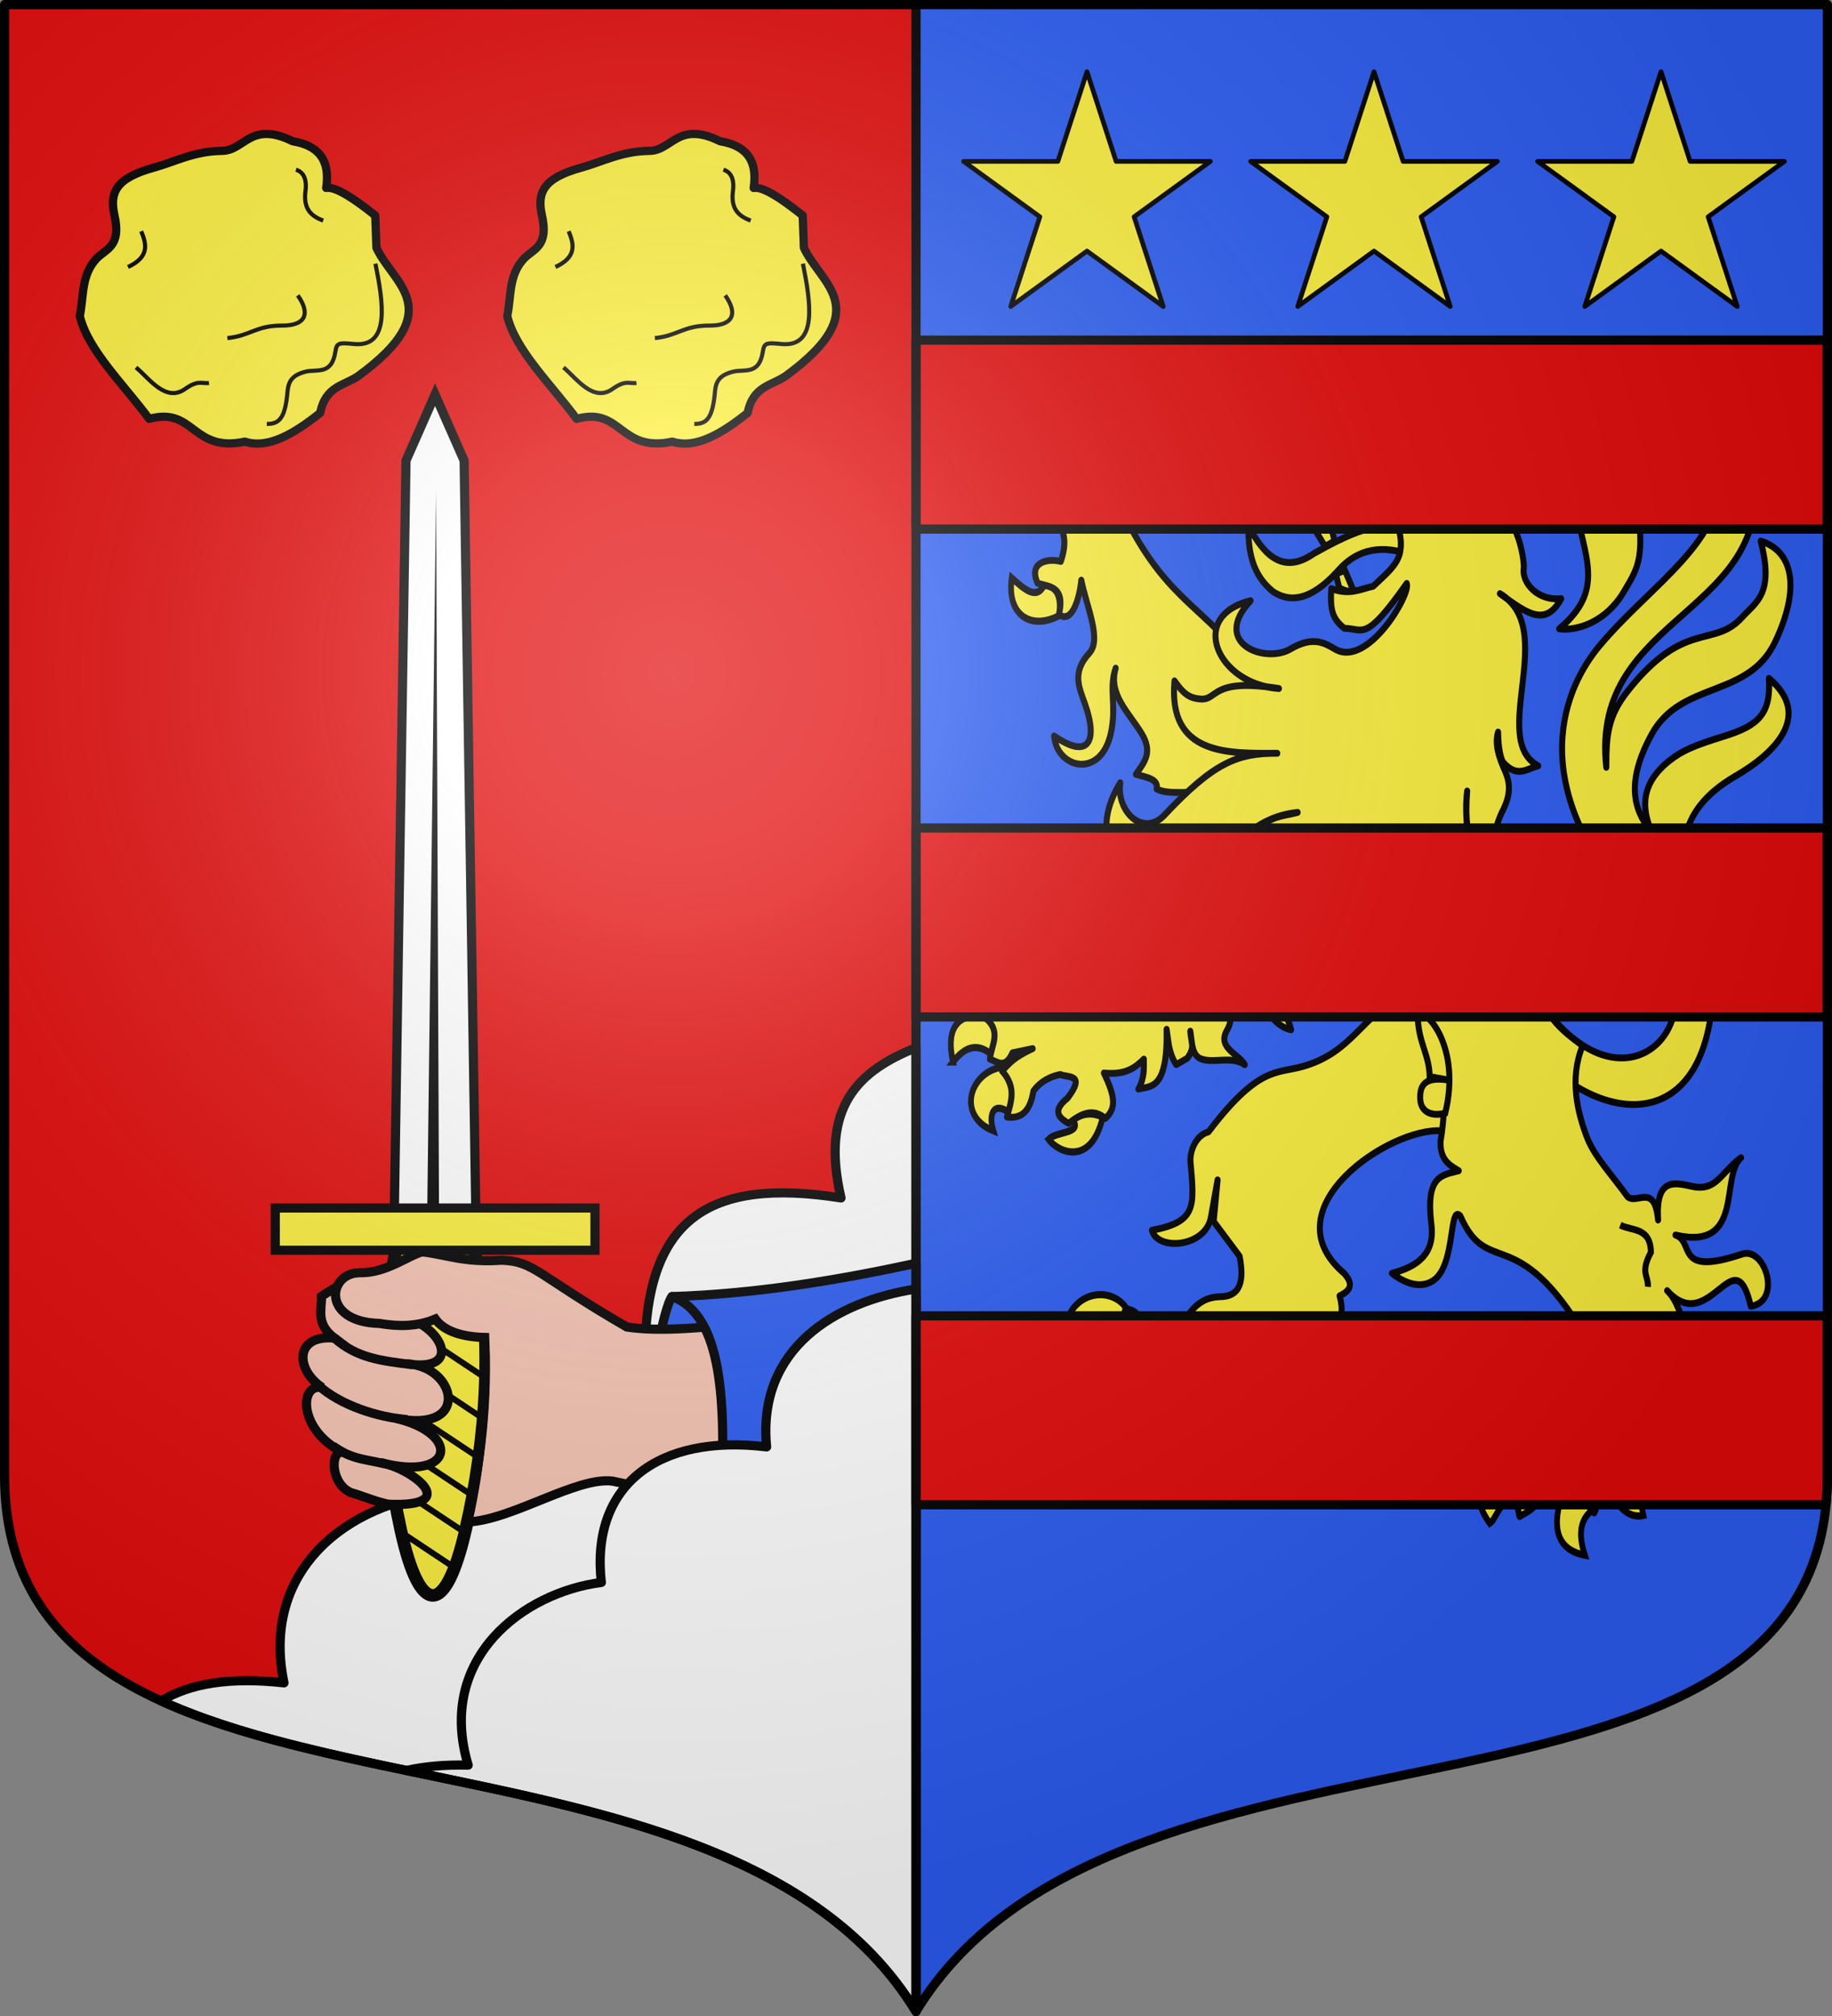
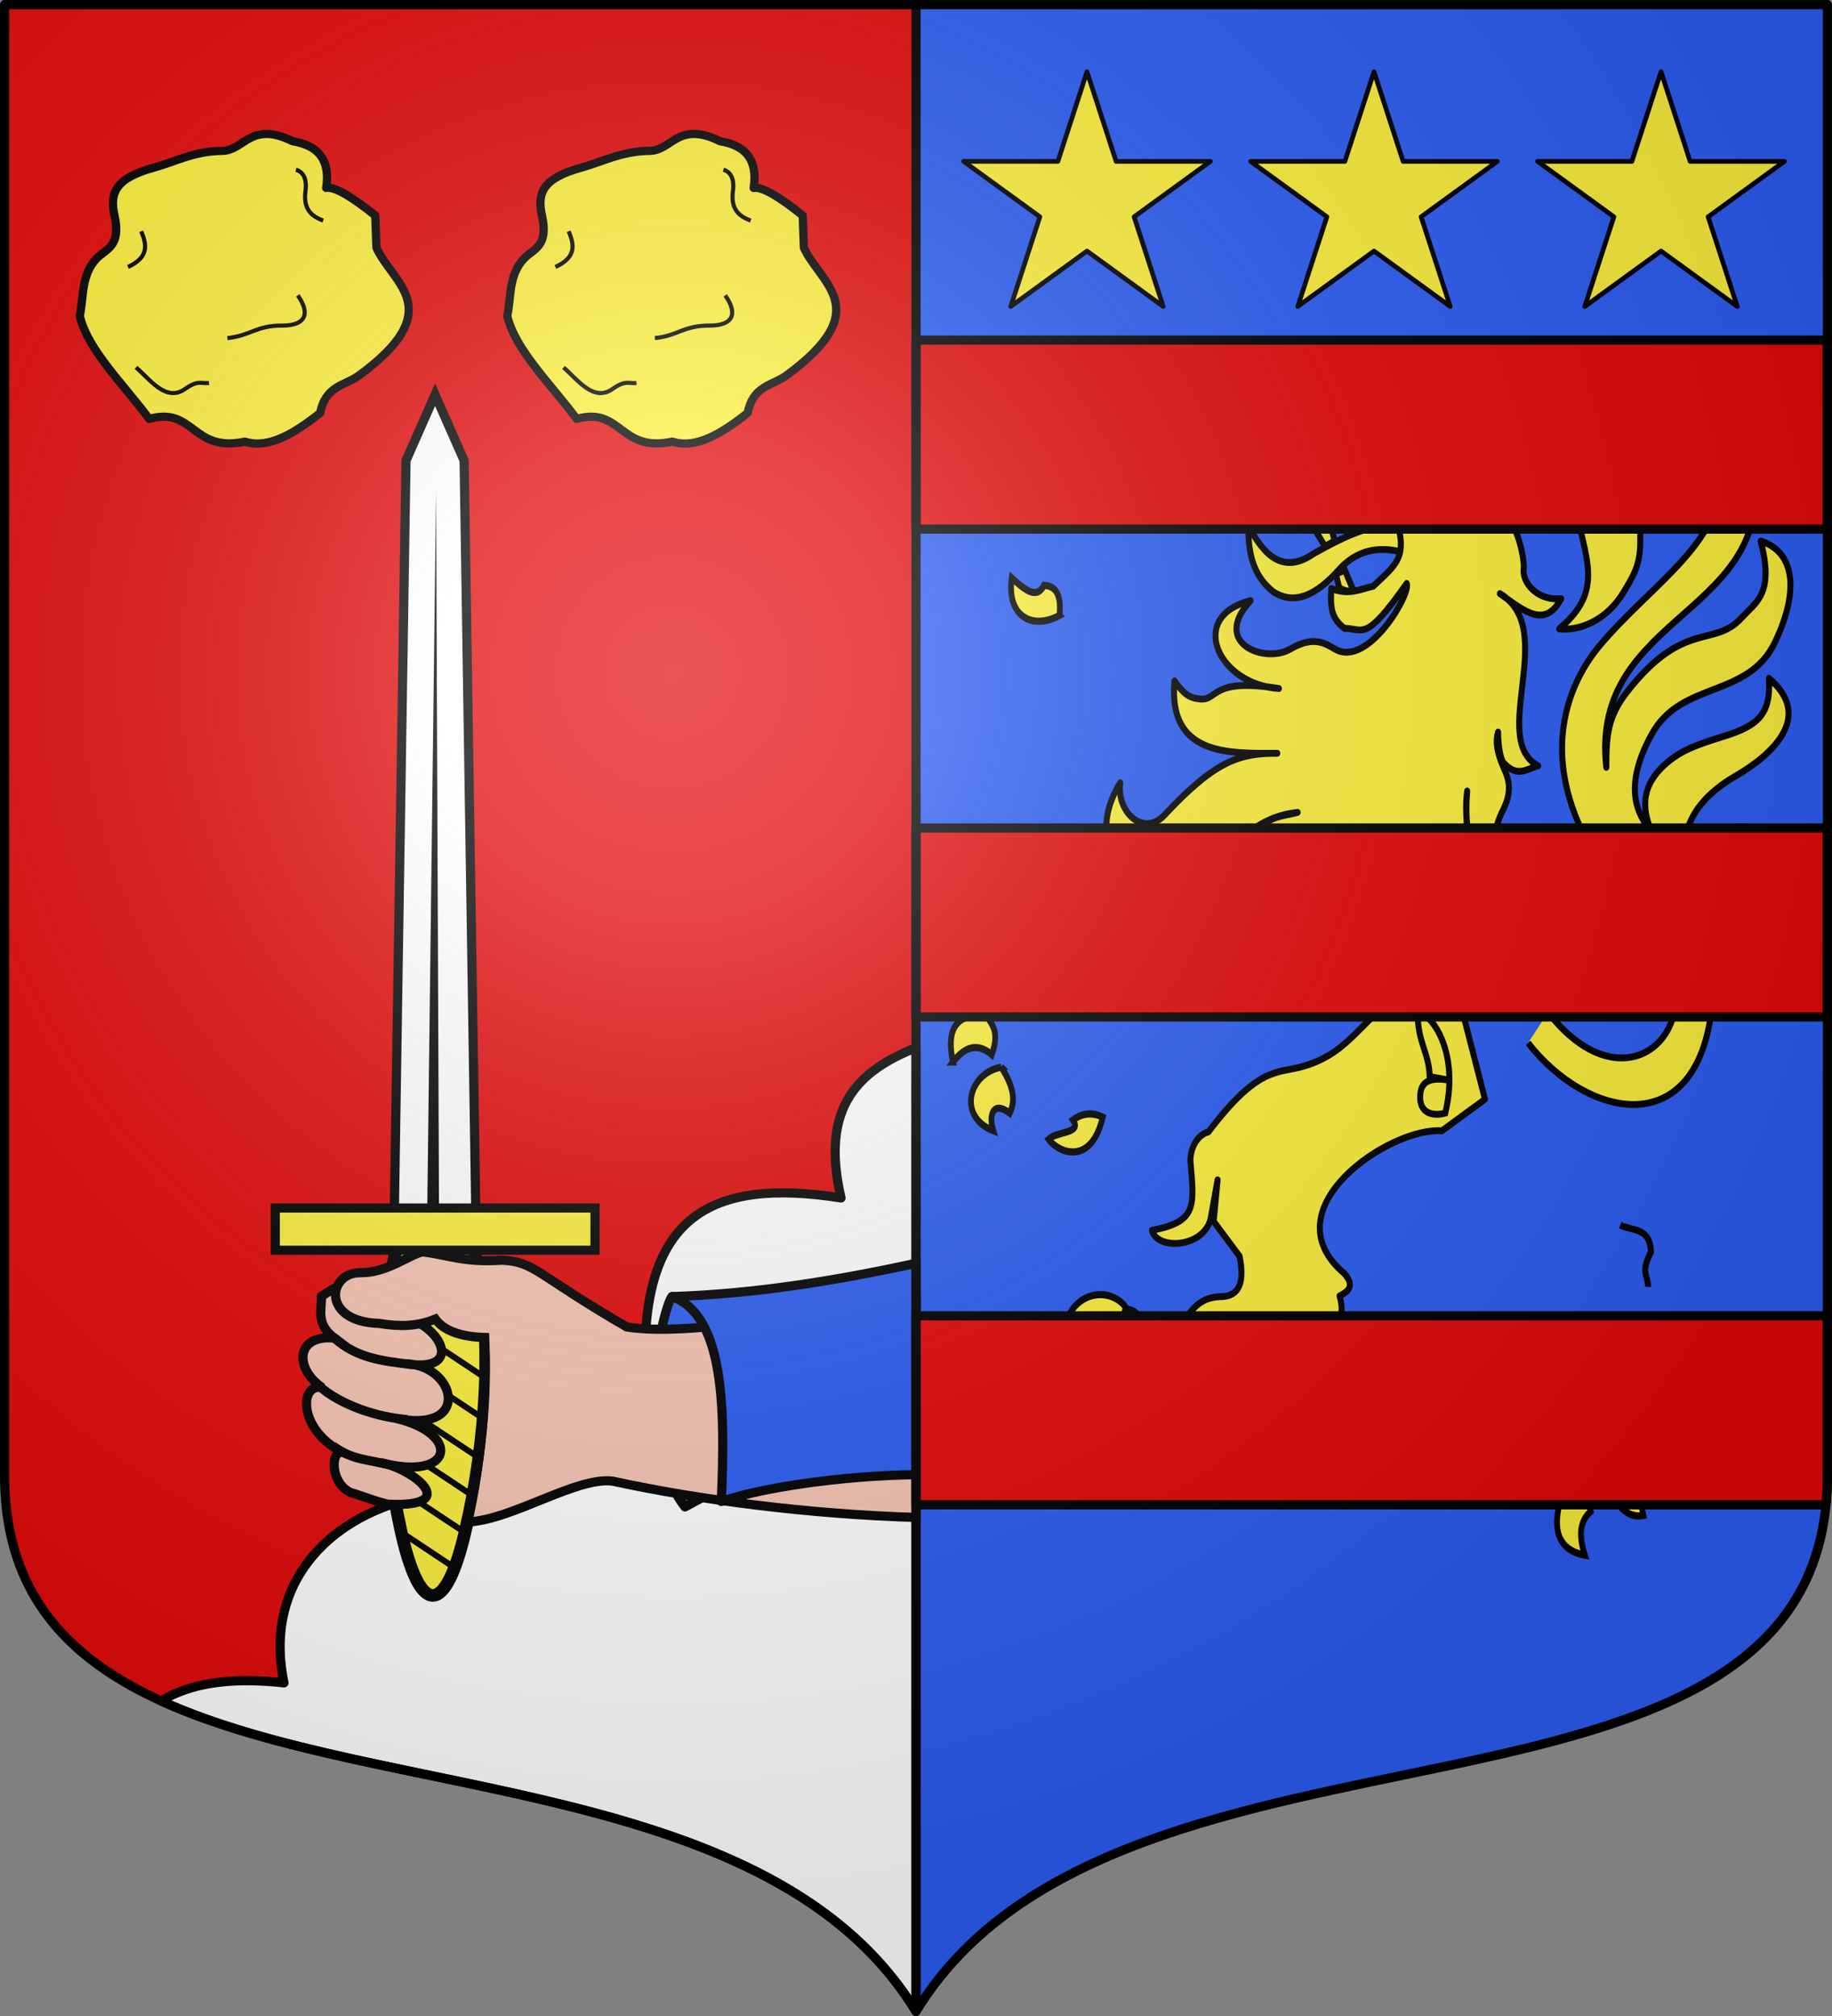
<svg xmlns="http://www.w3.org/2000/svg" xmlns:ns1="http://sodipodi.sourceforge.net/DTD/sodipodi-0.dtd" xmlns:ns2="http://www.inkscape.org/namespaces/inkscape" xmlns:xlink="http://www.w3.org/1999/xlink" width="600" height="660" id="svg2383" ns1:version="0.32" ns2:version="0.46" version="1.0" ns1:docname="Blason_ville_fr_Mécleuves-A_(Moselle).svg" ns2:output_extension="org.inkscape.output.svg.inkscape">
  <rect width="100%" height="100%" fill="#808080" stroke="none" />
  <defs id="defs2385">
    <clipPath id="shield_cut">
      <path d="M -298.5,-298.5 L -298.5,183 C -298.5,312.055 -66.86,248.948 0,358.5 C 66.86,248.948 298.5,312.055 298.5,183 L 298.5,-298.5 L -298.5,-298.5 z" id="shield" />
    </clipPath>
    <radialGradient r="405" cy="-80" cx="-80" gradientUnits="userSpaceOnUse" id="Gradient1">
      <stop id="stop2521" offset="0" style="stop-color:#fff;stop-opacity:0.31" />
      <stop id="stop2523" offset="0.19" style="stop-color:#fff;stop-opacity:0.25" />
      <stop id="stop2525" offset="0.6" style="stop-color:#6b6b6b;stop-opacity:0.125" />
      <stop id="stop2527" offset="1" style="stop-color:#000;stop-opacity:0.125" />
    </radialGradient>
    <g id="f">
      <rect width="100" height="60" x="-50" y="-30" style="fill:#28166f" id="rect1964" />
      <g transform="translate(0,-20)" style="fill:#ffffff" id="g1966">
        <path d="M -1.212,27.818 C -1.212,22.175 -2.091,20.471 -4.542,13.98 C -5.709,10.888 -5.024,7.103 -2.858,3.601 C -2.082,2.346 -1.114,1.214 0,0 C 1.114,1.214 2.082,2.346 2.858,3.601 C 5.024,7.103 5.709,10.888 4.542,13.98 C 2.091,20.471 1.212,22.175 1.212,27.818 L -1.212,27.818 z" id="path1968" />
-         <path d="M 2.922,27.672 C 2.922,21.721 5.239,17.829 8.501,16.66 C 9.949,16.141 11.808,16.387 13.519,18.107 C 15.638,20.236 16.255,26.1 10.036,27.228 C 10.694,26.272 10.655,24.147 9.322,23.441 C 8.331,22.916 7.209,23.188 6.646,23.564 C 5.822,24.116 4.917,25.67 4.967,27.672 L 2.922,27.672 z" id="rwi" />
+         <path d="M 2.922,27.672 C 2.922,21.721 5.239,17.829 8.501,16.66 C 9.949,16.141 11.808,16.387 13.519,18.107 C 15.638,20.236 16.255,26.1 10.036,27.228 C 10.694,26.272 10.655,24.147 9.322,23.441 C 8.331,22.916 7.209,23.188 6.646,23.564 C 5.822,24.116 4.917,25.67 4.967,27.672 L 2.922,27.672 " id="rwi" />
        <path d="M 1.777,30.183 C 1.79,32.191 2.795,33.518 4.516,34.257 C 4.295,34.955 3.257,36.378 1.831,36.281 C 1.55,37.787 1.282,38.632 0,40 C -1.282,38.632 -1.55,37.787 -1.831,36.281 C -3.257,36.378 -4.295,34.955 -4.516,34.257 C -2.795,33.518 -1.79,32.191 -1.777,30.183 L 1.777,30.183 z" id="path1971" />
        <use transform="scale(-1,1)" id="use1973" x="0" y="0" width="800" height="400" xlink:href="#rwi" />
        <rect width="15.846" height="3.218" x="-7.923" y="27.331" id="rect1975" />
      </g>
    </g>
    <g id="s">
      <g id="c">
        <path transform="matrix(0.951,0.309,-0.309,0.951,0,-1)" d="M 0,0 L 0,1 L 0.5,1 L 0,0 z" id="t" />
        <use height="540" width="810" y="0" x="0" id="use2144" transform="scale(-1,1)" xlink:href="#t" />
      </g>
      <g id="a">
        <use height="540" width="810" y="0" x="0" id="use2147" transform="matrix(0.309,0.951,-0.951,0.309,0,0)" xlink:href="#c" />
        <use height="540" width="810" y="0" x="0" id="use2149" transform="matrix(-0.809,0.588,-0.588,-0.809,0,0)" xlink:href="#c" />
      </g>
      <use height="540" width="810" y="0" x="0" id="use2151" transform="scale(-1,1)" xlink:href="#a" />
    </g>
    <g id="s-4">
      <g id="c-6">
        <path transform="matrix(0.951,0.309,-0.309,0.951,0,-1)" d="M 0,0 L 0,1 L 0.5,1 L 0,0 z" id="t-0" />
        <use height="540" width="810" y="0" x="0" id="use2144-7" transform="scale(-1,1)" xlink:href="#t-0" />
      </g>
      <g id="a-1">
        <use height="540" width="810" y="0" x="0" id="use2147-7" transform="matrix(0.309,0.951,-0.951,0.309,0,0)" xlink:href="#c-6" />
        <use height="540" width="810" y="0" x="0" id="use2149-7" transform="matrix(-0.809,0.588,-0.588,-0.809,0,0)" xlink:href="#c-6" />
      </g>
      <use height="540" width="810" y="0" x="0" id="use2151-7" transform="scale(-1,1)" xlink:href="#a-1" />
    </g>
  </defs>
  <ns1:namedview id="base" pagecolor="#ffffff" bordercolor="#666666" borderopacity="1.0" ns2:pageopacity="0.0" ns2:pageshadow="2" ns2:zoom="0.77272743" ns2:cx="300" ns2:cy="330.00007" ns2:document-units="px" ns2:current-layer="layer6" showgrid="false" showborder="true" ns2:showpageshadow="true" ns2:window-width="1280" ns2:window-height="977" ns2:window-x="-4" ns2:window-y="-4" ns2:object-nodes="true" objecttolerance="9" ns2:window-maximized="1" />
  <g ns2:label="Fond écu" ns2:groupmode="layer" id="layer1" transform="translate(0,-392.362)">
    <use id="use2532" xlink:href="#shield" style="fill:#2b5df2" x="0" y="0" width="744.094" height="1052.362" transform="translate(300,692.362)" />
    <g id="layer3" ns2:label="Meubles" transform="translate(300,692.362)" />
    <g id="layer2" ns2:label="Reflet final" transform="translate(300,692.362)" />
    <g id="g2561" ns2:label="Contour final" transform="translate(300,692.362)" />
    <g transform="translate(-758.364,575.522)" id="g3208" />
    <g id="layer4" ns2:label="Meubles" transform="translate(-700,391.45)" />
    <path ns1:nodetypes="ccccc" id="path7878" d="m 1.5,393.862 v 481.5 c 0,129.055 231.64,65.948 298.5,175.5 V 393.862 Z" style="fill:#e20909" ns2:connector-curvature="0" />
    <g style="stroke:#000000;stroke-width:0.354;stroke-miterlimit:4;stroke-dasharray:none;stroke-opacity:0.271" id="g5465" transform="matrix(1.789,0,0,1.789,-1326.185,263.737)" />
    <g style="fill:#ff3800;fill-rule:nonzero;stroke:#000000;stroke-miterlimit:4;stroke-opacity:0.275" id="g6217" transform="matrix(-0.485,0,0,0.498,-1084.93,253.133)" />
  </g>
  <g ns2:groupmode="layer" id="layer6" ns2:label="Meubles">
    <path style="fill:#ffffff;stroke:#000000;stroke-width:3;stroke-opacity:1;stroke-linejoin:round" d="m 300,343 c -18.685,7.484 -31.525,19.18 -24.555,49.188 -43.172,-6.811 -64.64,6.564 -64.188,52.938 -38.897,-8.233 -65.224,8.345 -64.25,43.875 -28.368,1.116 -62.275,21.945 -54,61.938 -17.825,-1.989 -30.882,0.221 -40.227,5.916 C 124.994,589.766 253.076,581.613 300,658.5 Z" id="path15561" ns2:connector-curvature="0" />
    <path ns2:connector-curvature="0" style="display:inline;fill:#2b5df2;fill-opacity:1;stroke:#000000;stroke-width:3;stroke-linejoin:round;stroke-miterlimit:4;stroke-dasharray:none;stroke-opacity:1" d="m 220.095,424.477 22.298,5.361 -2.508,55.179 -15.552,8.316 c -18.534,-24.195 -6.336,-67.14 -4.237,-68.856 z" id="path8595" ns1:nodetypes="ccccc" />
    <g transform="matrix(0.9,0,0,0.9,-272.281,-613.455)" id="layer1-0" ns2:label="Calque 1">
      <g transform="translate(392.184,1005.873)" id="g4635">
        <path style="opacity:1;fill:#fcef3c;fill-opacity:1;fill-rule:nonzero;stroke:#000000;stroke-width:3;stroke-linecap:butt;stroke-linejoin:round;stroke-miterlimit:4;stroke-dasharray:none;stroke-dashoffset:0;stroke-opacity:1" d="m 239.391,90.685 c 2.948,12.477 16.032,24.955 25.245,37.432 16.476,-4.593 15.47,12.39 34.821,8.27 8.452,2.718 17.819,-2.804 27.421,-10.446 1.943,-9.897 8.833,-9.901 13.928,-13.493 32.88,-24.053 12.612,-33.342 6.529,-46.572 l -0.435,-11.752 c -7.955,-6.346 -14.516,-10.603 -17.846,-10.011 1.612,-10.702 -3.37,-15.543 -12.187,-16.975 -15.373,-7.599 -17.463,3.38 -25.68,3.482 -10.301,0.128 -17.144,3.989 -24.81,6.094 -13.847,3.802 -16.245,9.018 -14.363,17.41 2.531,11.293 -2.989,12.037 -6.529,15.669 -5.671,6.054 -4.603,13.793 -6.094,20.892 z" id="path4623" transform="translate(-300,-300)" ns1:nodetypes="cccccccccssscc" ns2:connector-curvature="0" />
        <path style="opacity:1;fill:none;fill-opacity:1;fill-rule:nonzero;stroke:#000000;stroke-width:1.5;stroke-linecap:butt;stroke-linejoin:round;stroke-miterlimit:4;stroke-dasharray:none;stroke-dashoffset:0;stroke-opacity:1" d="m 259.848,109.401 c 4.849,4.05 10.804,12.817 17.846,7.835 4.808,-3.407 6.015,-1.848 8.705,-2.176" id="path4625" transform="translate(-300,-300)" ns1:nodetypes="csc" ns2:connector-curvature="0" />
        <path style="opacity:1;fill:none;fill-opacity:1;fill-rule:nonzero;stroke:#000000;stroke-width:1.5;stroke-linecap:butt;stroke-linejoin:round;stroke-miterlimit:4;stroke-dasharray:none;stroke-dashoffset:0;stroke-opacity:1" d="m 293.099,98.729 c 8.487,-0.869 10.309,-4.579 19.969,-4.557 8.489,0.019 10.364,-4.289 5.629,-10.99" id="path4627" transform="translate(-300,-300)" ns1:nodetypes="csc" ns2:connector-curvature="0" />
-         <path style="opacity:1;fill:none;fill-opacity:1;fill-rule:nonzero;stroke:#000000;stroke-width:1.5;stroke-linecap:butt;stroke-linejoin:round;stroke-miterlimit:4;stroke-dasharray:none;stroke-dashoffset:0;stroke-opacity:1" d="m 307.439,129.955 c 4.057,-0.017 6.383,-1.473 7.371,-10.051 0.395,-3.431 0.047,-7.37 6.835,-8.979 4.093,-0.971 9.374,1.298 10.722,-7.103 0.515,-3.212 0.919,-3.533 6.701,-2.948 13.441,1.36 10.705,-15.175 7.907,-29.216" id="path4629" transform="translate(-300,-300)" ns1:nodetypes="cssssc" ns2:connector-curvature="0" />
        <path style="opacity:1;fill:none;fill-opacity:1;fill-rule:nonzero;stroke:#000000;stroke-width:1.5;stroke-linecap:butt;stroke-linejoin:round;stroke-miterlimit:4;stroke-dasharray:none;stroke-dashoffset:0;stroke-opacity:1" d="m 18.047,-262.518 c 3.45,1.02 3.886,4.643 3.484,7.639 -0.783,5.835 1.246,8.998 6.433,10.856" id="path4631" ns1:nodetypes="csc" ns2:connector-curvature="0" />
        <path style="opacity:1;fill:none;fill-opacity:1;fill-rule:nonzero;stroke:#000000;stroke-width:1.5;stroke-linecap:butt;stroke-linejoin:round;stroke-miterlimit:4;stroke-dasharray:none;stroke-dashoffset:0;stroke-opacity:1" d="m 261.739,59.863 c 1.938,4.713 3.076,9.341 -4.825,13" id="path4633" transform="translate(-300,-300)" ns1:nodetypes="cc" ns2:connector-curvature="0" />
      </g>
    </g>
    <use x="0" y="0" xlink:href="#layer1-0" id="use13743" width="100%" height="100%" transform="translate(140)" />
    <path transform="translate(0,-392.362)" ns2:connector-curvature="0" id="path18781-9" style="fill:#fcef3c;fill-opacity:1;fill-rule:nonzero;stroke:#000000;stroke-width:4.125;stroke-miterlimit:4;stroke-dasharray:none;stroke-opacity:1" d="m 152.491,893.185 c -6.608,28.639 -14.971,28.639 -21.256,0 -6.284,-28.639 -8.225,-63.891 -1.294,-92.529 6.931,-28.639 18.206,-28.639 25.137,0 6.931,28.639 4.02,63.891 -2.588,92.529 z" />
    <path transform="translate(0,-392.362)" ns2:connector-curvature="0" id="path18783-4" style="fill:#000000;fill-opacity:1;fill-rule:nonzero;stroke:none;stroke-width:7.499;stroke-miterlimit:4;stroke-opacity:1" d="m 149.604,907.286 c 0.235,-0.649 0.465,-1.29 0.679,-1.936 l -18.927,-12.562 c 0.189,0.921 0.387,1.836 0.585,2.753 z m 3.321,-11.572 c 0.16,-0.687 0.317,-1.376 0.472,-2.065 l -24.758,-16.455 c 0.129,0.891 0.259,1.778 0.396,2.667 z m 2.51,-12.089 c 0.131,-0.709 0.271,-1.419 0.396,-2.129 l -28.91,-19.187 c 0.072,0.848 0.146,1.691 0.226,2.538 z m 2,-12.454 c 0.098,-0.724 0.191,-1.448 0.283,-2.172 l -31.608,-20.994 c 0.022,0.809 0.046,1.622 0.076,2.431 z m 1.396,-12.841 c 0.063,-0.747 0.133,-1.489 0.189,-2.237 l -32.872,-21.833 c -0.025,0.783 -0.039,1.561 -0.057,2.345 z m 0.774,-13.25 c 0.023,-0.779 0.041,-1.565 0.057,-2.345 l -32.684,-21.703 c -0.07,0.75 -0.127,1.507 -0.189,2.259 z m 0,-13.766 c -0.024,-0.811 -0.043,-1.62 -0.075,-2.431 l -30.948,-20.542 c -0.049,0.249 -0.102,0.505 -0.151,0.753 -0.071,0.468 -0.14,0.93 -0.208,1.398 z m -0.887,-14.347 c -0.113,-0.862 -0.224,-1.733 -0.34,-2.603 l -27.287,-18.133 c -0.171,0.687 -0.334,1.373 -0.49,2.065 z" />
    <g style="" id="g18785-9" transform="matrix(-0.647,0,0,-0.647,314.048,640.851)">
      <path ns2:connector-curvature="0" id="path18787-7" style="fill:#ffffff;fill-opacity:1;fill-rule:nonzero;stroke:#000000;stroke-width:4.638;stroke-miterlimit:4;stroke-dasharray:none;stroke-opacity:1" d="m 244.457,371.58 h 41.416 l -6,385.858 -14.708,33.355 -14.708,-33.355 z" />
      <path ns2:connector-curvature="0" id="path18789-6" style="fill:#000000;fill-opacity:1;fill-rule:evenodd;stroke:none;stroke-width:4;stroke-linecap:butt;stroke-linejoin:miter;stroke-miterlimit:4;stroke-dasharray:none;stroke-opacity:1" d="m 263.156,375.062 1.496,367.031 4.504,-367.031 z" />
    </g>
    <rect transform="rotate(180,0,-196.181)" id="rect18791-8" style="fill:#fcef3c;fill-opacity:1;fill-rule:nonzero;stroke:#000000;stroke-width:3;stroke-miterlimit:4;stroke-dasharray:none;stroke-opacity:1" y="-801.666" x="-194.867" height="13.824" width="104.714" />
    <path transform="translate(0,-392.362)" ns2:connector-curvature="0" ns1:nodetypes="ccccccccccccc" id="path15830-9" d="m 125.277,809.828 c -7.496,0.67 -11.345,1.146 -19.963,6.912 10e-4,4.56 -1.853,9.12 4.208,13.68 -13.126,-1.179 -12.853,10.343 -3.953,16.229 -7.697,-1.671 -7.939,14.098 6.948,21.302 -4.386,-1.45 -4.512,9.977 2.333,13.026 4.791,1.438 7.829,2.858 12.293,3.84 24.386,1.097 8.186,-11.608 -2.506,-13.64 24.014,6.346 26.593,-9.494 4.89,-14.499 24.999,5.158 19.879,-17.116 3.75,-17.813 19.16,3.009 11.117,-13.432 -2.625,-15.695 l -7.479,-4.022 z" style="display:inline;fill:#f7c5b4;fill-opacity:1;fill-rule:evenodd;stroke:#000000;stroke-width:3;stroke-linecap:butt;stroke-linejoin:miter;stroke-miterlimit:4;stroke-dasharray:none;stroke-opacity:1" />
    <path style="display:inline;fill:#f7c5b4;fill-opacity:1;fill-rule:evenodd;stroke:#000000;stroke-width:3;stroke-linecap:butt;stroke-linejoin:miter;stroke-miterlimit:4;stroke-dasharray:none;stroke-opacity:1" d="M 138.322 409.83 C 133.888 410.879 126.488 416.873 117.818 416.666 C 107.381 416.669 105.132 432.74 124.205 433.262 C 130.545 434.307 136.45 434.367 142.572 431.836 C 145.568 436.013 151.932 437.718 158.756 437.861 C 159.453 456.297 157.613 479.095 153.193 498.273 C 167.732 497.604 188.71 483.455 200.568 484.883 C 229.628 491.184 265.104 495.721 300 496.787 L 300 426.139 C 265.113 429.435 226.039 437.645 205.307 434.438 C 175.574 417.236 175.233 413.012 164.297 412.564 C 152.062 413.442 146.291 410.744 138.322 409.83 z " id="path16951-3" />
    <path transform="translate(0,-392.362)" ns2:connector-curvature="0" ns1:nodetypes="cc" d="m 158.757,832.114 c 1.097,22.753 -2.418,45.567 -7.098,64.454" style="display:inline;fill:none;fill-opacity:1;fill-rule:nonzero;stroke:#000000;stroke-width:3;stroke-miterlimit:4;stroke-dasharray:none;stroke-opacity:1" id="path16953-5" />
    <path transform="translate(0,-392.362)" ns2:connector-curvature="0" ns1:nodetypes="cc" id="path22348-1" d="m 109.522,830.42 c 7.346,6.551 15.349,7.462 25.384,8.682" style="fill:none;fill-rule:evenodd;stroke:#000000;stroke-width:3;stroke-linecap:butt;stroke-linejoin:miter;stroke-miterlimit:4;stroke-dasharray:none;stroke-opacity:1" />
    <path transform="translate(0,-392.362)" ns2:connector-curvature="0" ns1:nodetypes="cc" id="path22350-1" d="m 104.148,845.785 c 7.26,6.661 19.709,10.62 29.298,11.336" style="fill:none;fill-rule:evenodd;stroke:#000000;stroke-width:3;stroke-linecap:butt;stroke-linejoin:miter;stroke-miterlimit:4;stroke-dasharray:none;stroke-opacity:1" />
    <path transform="translate(0,-392.362)" ns2:connector-curvature="0" ns1:nodetypes="cc" id="path22352-4" d="m 109.031,865.756 c 6.837,4.906 11.153,4.14 20.231,6.627" style="fill:none;fill-rule:evenodd;stroke:#000000;stroke-width:3;stroke-linecap:butt;stroke-linejoin:miter;stroke-miterlimit:4;stroke-dasharray:none;stroke-opacity:1" />
    <path style="display:inline;fill:#2b5df2;fill-opacity:1;stroke:#000000;stroke-width:3;stroke-linejoin:round;stroke-miterlimit:4;stroke-dasharray:none;stroke-opacity:1" d="M 300 413.574 C 273.728 419.267 247.217 423.604 220.096 424.477 C 236.857 430.576 237.659 459.465 236.225 491.551 C 249.322 487.078 275.185 483.135 300 482.771 L 300 413.574 z " id="path8593" />
-     <path style="fill:#ffffff;stroke:#000000;stroke-width:3;stroke-linejoin:round;stroke-opacity:1" d="m 300,422 c -26.415,4.043 -52.058,19.47 -48.922,51.688 -35.52,-4.33 -57.786,12.596 -54.125,44.375 -25.346,3.225 -54.181,24.606 -43.625,59.812 -7.76,-0.185 -14.44,0.426 -20.178,1.748 64.338,13.413 134.662,26.136 166.85,78.877 z" id="path15564" ns2:connector-curvature="0" />
    <g transform="translate(-1129.975,-79.678)" ns2:label="Meubles" id="g2807" />
    <g transform="translate(84.96,640.141)" ns2:label="Meubles" id="g4626" />
    <g id="g16065" transform="matrix(0.656,0,0,0.748,609.74,-429.567)">
      <path ns1:nodetypes="cssssscscccsscsscsscsccscc" id="path3833" d="m -156.618,1017.354 c 42.369,47.837 90.778,0.128 46.293,-42.429 -60.99,-58.347 -36.898,-100.977 -20.434,-118.147 26.453,-27.586 63.76,-46.112 59.864,-76.989 -4.845,-38.394 -48.126,-22.286 -42.417,8.214 5.618,30.017 2.113,34.093 -5.475,45.314 -8.986,13.288 -23.234,17.198 -32.258,16.19 23.467,-17.259 12.38,-31.161 7.747,-55.329 -5.918,-30.875 11.978,-43.953 26.125,-49.022 27.404,-8.246 55.123,-0.015 62.618,31.95 14.317,66.571 -81.786,64.993 -72.976,133.018 0.062,-13.874 0.639,-22.171 10.613,-33.29 28.451,-31.717 43.076,-18.643 57.228,-32.4 6.92,-6.726 16.159,-10.209 9.241,-33.331 16.164,4.322 19.99,20.553 7.172,44.19 -13.477,24.851 -46.829,16.768 -61.623,40.426 -14.498,23.184 -7.299,35.013 0.178,42.99 -5.366,-10.763 -5.681,-21.557 8.912,-31.622 6.125,-4.224 11.834,-6.438 27.175,-10.608 17.284,-4.698 23.386,-9.861 22.297,-25.313 22.065,16.326 2.684,32.961 -16.565,42.725 -31.087,15.768 -29.147,36.063 -21.539,60.034 -2.722,-48.064 41.119,-47.132 52.761,-14.455 -21.333,-18.998 -43.865,-17.27 -43.56,12.35 l 0.444,43.094 c -7.361,59.843 -62.516,48.917 -91.789,15.836" style="fill:#fcef3c;fill-opacity:1;stroke:#000000;stroke-width:3;stroke-linejoin:round;stroke-miterlimit:4;stroke-dasharray:none;stroke-opacity:1" ns2:connector-curvature="0" />
      <path style="fill:#fcef3c;fill-opacity:1;stroke:#000000;stroke-width:3;stroke-miterlimit:4;stroke-dasharray:none;stroke-opacity:1" d="m -306.206,804.374 c -0.199,11.144 1.896,21.468 12.259,28.835 10.864,6.299 21.942,1.318 33.091,-9.703 11.784,-11.336 25.96,-9.347 34.911,-6.537 1.474,-5.242 -0.335,-7.372 0.067,-10.882 -13.38,-5.784 -32.862,3.193 -47.693,10.479 -14.848,9.024 -24.58,1.463 -32.635,-12.192 z" id="path3835" ns1:nodetypes="ccccccc" ns2:connector-curvature="0" />
      <g transform="matrix(0.971,0,0,1.062,-1204.539,645.332)" id="g3892" style="fill:#fcef3c;stroke:#000000;stroke-width:2.954;stroke-opacity:1">
        <path style="fill:#fcef3c;fill-opacity:1;stroke:#000000;stroke-width:2.954;stroke-linejoin:miter;stroke-miterlimit:4;stroke-dasharray:none;stroke-opacity:1" d="m 862.664,472.577 c -7.189,-9.211 -27.083,-8.293 -31.832,7.086 6.816,0.679 19.456,-9.608 19.006,3.82 8.305,-0.468 10.708,-4.693 12.826,-10.906 z" id="path3838" ns1:nodetypes="cccc" ns2:connector-curvature="0" />
        <path style="fill:#fcef3c;fill-opacity:1;stroke:#000000;stroke-width:2.954;stroke-miterlimit:4;stroke-dasharray:none;stroke-opacity:1" d="m 838.453,505.987 c -7.479,-8.031 -10.061,-3.885 -13.504,2.243 -8.187,-14.961 -2.041,-21.174 16.371,-19.903 2.196,4.713 1.024,12.246 -2.866,17.66 z" id="path3840" ns1:nodetypes="cccc" ns2:connector-curvature="0" />
        <path style="fill:#fcef3c;fill-opacity:1;stroke:#000000;stroke-width:2.954;stroke-miterlimit:4;stroke-dasharray:none;stroke-opacity:1" d="m 847.459,514.084 c -13.091,2.806 -16.482,10.313 -6.395,24.352 2.187,-5.864 4.357,-11.75 12.534,-10.303 1.483,-4.79 -0.707,-9.68 -6.139,-14.049 z" id="path3842" ns1:nodetypes="cccc" ns2:connector-curvature="0" />
        <path style="fill:#fcef3c;fill-opacity:1;stroke:#000000;stroke-width:2.954;stroke-miterlimit:4;stroke-dasharray:none;stroke-opacity:1" d="m 887.874,531.879 c 2.561,5.973 -0.09,9.656 -4.86,11.239 9.902,6.854 22.754,1.965 21.231,-13.112 -7.109,-4.021 -11.075,-2.607 -16.371,1.873 z" id="path3844" ns1:nodetypes="cccc" ns2:connector-curvature="0" />
      </g>
      <path ns1:nodetypes="cscccsccccccccccccccccccccccccccccccccc" id="path3846" d="m -227.779,1009.619 c -21.877,8.405 -25.737,25.267 -51.771,31.539 -12.595,3.034 -21.761,-0.202 -46.594,28.515 -6.256,1.476 -9.233,8.195 -9.004,12.918 1.983,19.86 3.315,26.379 -19.222,30.177 2.746,9.163 27.102,7.553 29.513,-6.056 0.377,-2.127 3.268,-16.022 3.268,-16.022 l -1.973,18.182 12.951,15.239 c 2.355,10.512 0.694,17.756 -9.923,17.714 -13.286,0.431 -16.217,10.079 -22.866,16.418 -6.383,0.543 -14.494,5.494 -18.623,-0.366 3.424,-9.072 -1.399,-10.125 -5.537,-10.867 -1.233,5.499 -6.024,9.471 -12.943,12.529 4.722,6.418 8.308,13.88 22.434,11.665 -8.686,6.403 -16.041,4.5 -22.627,-1.077 0.626,-5.361 -6.34,-8.522 -7.573,-7.564 2.984,8.441 0.406,15.644 -3.883,22.466 10.3,4.324 21.751,-0.578 32.788,-2.16 l -25.454,6.049 c 4.372,4.916 10.142,7.965 9.923,19.01 -0.349,10.403 9.244,5.786 10.466,-4.694 3.849,-1.125 9.169,-2.682 13.262,-7.403 2.617,1.318 4.965,-0.799 4.674,5.617 -3.613,3.456 -2.12,13.416 2.669,9.827 7.298,-6.304 10.979,-5.525 19.087,-2.914 0.418,-2.304 1.895,-5.421 -0.799,-7.726 -5.255,-3.515 -4.025,-6.97 -4.49,-11.284 6.615,4.402 21.469,10.086 36.671,-20.306 0.291,9.614 0.706,17.599 6.524,17.251 4.068,1.593 -5.126,6.299 20.71,2.496 -7.235,-2.961 -14.092,-14.906 -1.356,-20.45 4,-3.798 0.231,-7.596 -2.037,-11.394 8.65,-2.234 11.666,-6.349 8.812,-15.495 5.693,-2.381 6.993,-5.144 2.341,-9.827 -38.153,-28.308 23.166,-64.233 48.703,-62.382 l 21.571,-13.825 -13.806,-47.092 z" style="fill:#fcef3c;fill-opacity:1;stroke:#000000;stroke-width:3;stroke-linejoin:round;stroke-miterlimit:4;stroke-dasharray:none;stroke-opacity:1" ns2:connector-curvature="0" />
      <g transform="matrix(0.971,0,0,1.062,-1204.539,645.332)" id="g3882" style="fill:#fcef3c;stroke:#000000;stroke-width:2.954;stroke-opacity:1">
        <path style="fill:#fcef3c;fill-opacity:1;stroke:#000000;stroke-width:2.954;stroke-miterlimit:4;stroke-dasharray:none;stroke-opacity:1" d="m 799.626,342.685 c -5.852,-4.625 -12.566,-5.83 -20.463,-2.342 -0.057,-14.538 13.622,-18.222 27.625,-8.898 -1.412,4.639 -3.066,9.057 -7.162,11.239 z" id="path3849" ns1:nodetypes="cccc" ns2:connector-curvature="0" />
        <path style="fill:#fcef3c;fill-opacity:1;stroke:#000000;stroke-width:2.954;stroke-miterlimit:4;stroke-dasharray:none;stroke-opacity:1" d="m 773.279,370.783 c -3.418,-12.474 0.548,-20.053 16.882,-19.435 2.937,3.871 7.292,6.562 3.069,16.391 -7.789,-5.239 -14.203,-2.924 -19.952,3.044 z" id="path3851" ns1:nodetypes="cccc" ns2:connector-curvature="0" />
        <path style="fill:#fcef3c;fill-opacity:1;stroke:#000000;stroke-width:2.954;stroke-miterlimit:4;stroke-dasharray:none;stroke-opacity:1" d="m 798.091,372.89 c 4.945,6.322 8.192,12.644 4.349,18.966 -8.001,-5.031 -11.16,0.056 -8.441,7.259 -18.46,-5.811 -12.894,-23.613 4.093,-26.225 z" id="path3853" ns1:nodetypes="cccc" ns2:connector-curvature="0" />
        <path style="fill:#fcef3c;fill-opacity:1;stroke:#000000;stroke-width:2.954;stroke-miterlimit:4;stroke-dasharray:none;stroke-opacity:1" d="m 834.925,394.666 c 5.494,-3.164 10.533,-2.989 15.347,-1.171 -5.979,20.376 -22.706,14.735 -27.881,9.132 4.344,-3.472 17.501,-2.216 12.534,-7.961 z" id="path3855" ns1:nodetypes="cccc" ns2:connector-curvature="0" />
      </g>
      <g transform="matrix(0.971,0,0,1.062,-1204.539,645.332)" id="g3912" style="fill:#fcef3c;stroke:#000000;stroke-width:2.954;stroke-opacity:1">
        <path style="fill:#fcef3c;fill-opacity:1;stroke:#000000;stroke-width:2.954;stroke-miterlimit:4;stroke-dasharray:none;stroke-opacity:1" d="m 828.018,186.74 c -13.821,6.043 -27.245,0.561 -24.556,-15.454 6.568,4.735 12.686,9.137 16.626,3.044 5.688,0.234 9.047,3.454 7.929,12.41 z" id="path3858" ns1:nodetypes="cccc" ns2:connector-curvature="0" />
-         <path style="fill:#fcef3c;fill-opacity:1;stroke:#000000;stroke-width:2.954;stroke-miterlimit:4;stroke-dasharray:none;stroke-opacity:1" d="m 802.951,127.031 c -3.538,-7.427 -11.438,-1.875 -17.394,-2.107 8.263,-14.803 18.254,-17.275 29.928,-7.727 -2.034,6.026 -3.863,12.314 -12.534,9.834 z" id="path3860" ns1:nodetypes="cccc" ns2:connector-curvature="0" />
        <path style="fill:#fcef3c;fill-opacity:1;stroke:#000000;stroke-width:2.954;stroke-miterlimit:4;stroke-dasharray:none;stroke-opacity:1" d="m 808.322,102.68 c 6.403,0.636 18.509,-6.186 16.371,5.62 4.844,5.576 10.078,4.721 15.603,-0.937 -6.061,-25.406 -27.664,-14.525 -31.974,-4.683 z" id="path3862" ns1:nodetypes="cccc" ns2:connector-curvature="0" />
        <path style="fill:#fcef3c;fill-opacity:1;stroke:#000000;stroke-width:2.954;stroke-miterlimit:4;stroke-dasharray:none;stroke-opacity:1" d="m 852.574,110.641 c 3.55,-8.068 -0.098,-10.078 -4.86,-12.878 l 7.93,0.468 c 13.867,0.447 14.36,8.546 12.022,18.264 -7.023,3.064 -10.621,-2.492 -15.092,-5.854 z" id="path3864" ns1:nodetypes="ccccc" ns2:connector-curvature="0" />
      </g>
      <g transform="matrix(0.971,0,0,1.062,-1204.539,645.332)" id="g3902" style="fill:#fcef3c;stroke:#000000;stroke-width:2.954;stroke-opacity:1">
        <path style="fill:#fcef3c;fill-opacity:1;stroke:#000000;stroke-width:2.954;stroke-miterlimit:4;stroke-dasharray:none;stroke-opacity:1" d="m 1060.277,513.615 c 3.647,6.117 0.999,11.122 -2.814,15.922 -6.093,-6.431 -11.189,3.576 -16.882,3.746 -7.365,-9.437 4.844,-21.822 19.696,-19.669 z" id="path3867" ns1:nodetypes="cccc" ns2:connector-curvature="0" />
-         <path style="fill:#fcef3c;fill-opacity:1;stroke:#000000;stroke-width:2.954;stroke-miterlimit:4;stroke-dasharray:none;stroke-opacity:1" d="m 1063.602,554.123 c 0.897,-4.801 1.242,-9.466 -6.906,-16.156 -11.329,3.055 -18.268,10.955 -7.418,22.947 3.764,-1.828 5.655,-12.549 14.324,-6.79 z" id="path3869" ns1:nodetypes="cccc" ns2:connector-curvature="0" />
        <path style="fill:#fcef3c;fill-opacity:1;stroke:#000000;stroke-width:2.954;stroke-miterlimit:4;stroke-dasharray:none;stroke-opacity:1" d="m 1085.345,552.25 c 7.949,-6.469 14.594,-1.902 15.859,3.746 -5.95,4.148 -6.171,10.254 -3.069,18.03 -17.189,-2.61 -15.062,-14.877 -12.79,-21.776 z" id="path3871" ns1:nodetypes="cccc" ns2:connector-curvature="0" />
        <path style="fill:#fcef3c;fill-opacity:1;stroke:#000000;stroke-width:2.954;stroke-miterlimit:4;stroke-dasharray:none;stroke-opacity:1" d="m 1127.295,539.138 c -1.437,5.246 -0.348,13.895 0.941,18.517 -11.056,1.957 -17.877,-9.844 -18.335,-15.239 4.608,-5.117 8.694,-6.9 17.394,-3.278 z" id="path3873" ns1:nodetypes="cccc" ns2:connector-curvature="0" />
      </g>
-       <path ns1:nodetypes="ccccccsccccccsscscscccccscccccccccccccccccccccccscsccccccccscscccccccccccccccccccccscccscccccsccccsscccccccc" id="path3875" d="m -403.837,759.84 c -8.187,2.541 -7.158,11.524 0.043,13.929 -0.834,9.593 8.557,13.883 12.142,19.051 l -15.24,-11.9 c 1.457,-7.059 -2.955,-8.251 -6.111,-10.691 -2.493,4.689 -1.771,13.276 -10.978,9.747 -6.135,6.782 -2.533,13.407 2.414,14.053 4.283,0.559 7.937,-1.644 10.072,-5.78 -0.543,2.682 -3.451,5.699 1.245,7.631 6.536,5.733 16.17,9.145 10.374,24.14 -6.125,-1.431 -16.369,0.057 -11.619,9.444 4.782,1.746 14.182,0.687 10.676,13.751 6.729,4.473 10.393,-7.658 11.18,-15.008 2.639,11.526 10.247,25.967 4.098,31.819 -9.139,8.696 -5,15.45 -2.15,22.629 6.784,17.088 0.838,23.807 -15.5,13.738 1.275,14.251 23.501,19.231 28.425,-1.622 2.8,-11.859 -1.249,-19.071 2.287,-28.045 -3.827,11.254 6.517,19.442 12.854,28.433 5.898,8.37 1.563,12.658 -2.754,18.02 5.073,1.329 11.495,1.991 10.374,6.422 5.701,2.759 17.696,0.77 23.461,1.792 l 4.576,31.158 c -9.048,8.503 -24.126,18.13 -39.137,26.965 -6.421,17.649 -41.926,37.09 -51.554,21.999 -3.05,-4.782 -4.508,-7.329 -7.814,-4.319 -0.737,3.895 0.608,7.578 -7.017,12.24 l 1.849,4.571 c 6.776,2.878 12.241,3.137 18.296,4.571 -8.832,-1.048 -26.597,-7.294 -27.925,-0.016 l -0.745,0.923 c 9.021,6.11 3.368,12.25 2.754,18.36 3.762,1.111 7.517,4.587 11.279,-2.758 l 10.072,-1.851 c -9.579,3.821 -11.939,6.744 -15.278,9.784 7.5,7.279 4.339,13.678 2.452,20.173 6.606,0.688 11.391,-1.66 13.199,-11.382 3.966,-4.758 9.393,-6.52 13.359,-7.242 4.112,1.51 12.957,-0.353 3.659,10.351 -7.238,5.063 -5.114,8.4 0.604,11.031 6.101,-4.266 12.195,-6.772 18.296,-2.153 5.398,-4.346 5.075,-9.233 -0.726,-19.871 10.732,0.932 15.551,-2.241 19.927,-6.082 -0.009,4.152 0.424,8.173 -2.716,13.109 6.091,-1.403 14.684,0.686 14.081,-26.172 0.936,5.16 0.997,10.321 4.819,15.481 l 5.564,-2.831 c 4.054,-5.194 1.737,-6.633 1.452,-11.827 0.886,4.819 0.662,10.659 5.508,12.178 6.532,2.048 15.051,-1.534 21.653,2.48 -3.105,-4.783 -13.889,-7.383 -8.864,-15.009 4.711,-7.15 -0.847,-11.725 -5.993,-12.2 3.539,1.145 17.238,1.165 21.298,-4.962 5.389,12.07 11.332,15.907 16.721,16.91 -1.514,-5.969 -4.75,-5.157 -2.753,-24.95 -5.577,27.266 25.035,14.926 24.746,13.655 -22.778,-7.048 -13.429,-20.385 1.585,-28.824 36.758,17.739 59.254,47.069 51.04,88.89 -0.338,8.065 4.378,10.475 9.091,12.92 -8.394,2.009 -16.658,1.899 -13.656,23.573 1.765,12.741 -6.726,18.343 -19.73,21.306 4.527,3.084 13.226,7.574 20.683,3.177 11.298,-6.661 7.646,-33.639 13.457,-28.299 13.919,27.815 27.793,1.728 62.82,53.228 -4.242,5.346 6.898,21.67 -8.46,31.204 -13.776,9.482 -17.793,-4.45 -29.613,-0.907 1.571,7.863 0.699,13.376 -3.471,20.664 10.631,2.187 21.246,2.388 31.877,-4.571 -10.441,7.088 -22.271,10.108 -33.612,8.16 6.316,3.891 7.862,15.76 10.072,23.8 4.866,-2.478 10.213,-4.484 10.638,-11.409 l 19.767,-12.92 c -4.488,5.589 -10.617,10.002 -11.393,18.247 7.899,-5.07 13.626,-2.308 18.221,4.533 3.668,-5.716 -1.896,-12.141 3.811,-15.814 1.38,-4.505 4.411,-10.195 9.091,-13.048 -5.376,4.055 -7.633,11.115 -6.917,15.523 -0.621,-2.127 7.225,-10.817 21.149,-3.67 l 0.177,-9.586 c 3.834,-3.331 8.905,-0.958 9.997,-17.189 9.492,9.046 13.515,4.664 19.843,1.776 -11.074,-2.874 -14.436,-8.174 -17.763,-14.998 4.918,-0.577 9.282,-0.391 13.081,-5.453 -9.542,-3.054 -19.271,-13.055 -15.274,-11.283 13.131,5.823 28.619,1.092 31.914,-4.571 -27.992,8.124 -22.201,-10.241 -32.669,-19.002 21.165,20.693 33.645,-24.195 41.76,6.838 15.641,-1.981 7.29,-26.273 -4.414,-22.818 -34.046,10.052 -23.366,-5.417 -33.178,-8.349 34.612,7.094 22.131,-25.657 32.745,-33.862 -10.168,6.484 -12.161,14.914 -24.465,12.556 -8.337,-1.522 -18.299,-4.299 -16.976,14.733 -1.811,-16.45 -10.351,-6.692 -15.203,-10.162 -7.401,-9.058 -16.635,-17.707 -20.205,-25.816 -4.929,-11.195 -8.952,-25.996 -2.289,-40.277 -7.031,-4.966 -25.643,-14.382 -22.322,-37.342 -30.542,-11.435 -24.603,-51.463 -28.352,-84.395 L -307.604,864.446 c -19.886,-23.782 -37.38,-26.985 -57.076,-58.745 -4.506,-7.267 -7.08,-17.873 -1.503,-23.522 4.587,-4.646 11.515,-8.386 4.747,-11.95 -4.376,-1.578 -8.752,2.22 -13.128,-6.422 l -4.263,-2.758 c -3.19,-0.005 -4.967,2.145 -4.904,7.027 7.025,9.835 0.465,9.224 7.017,27.502 -4.153,-10.958 -10.613,-9.289 -12.689,-20.475 4.099,-6.311 7.147,-13.445 -1.646,-14.96 -6.48,7.088 -9.446,2.823 -12.788,-0.302 z" style="fill:#fcef3c;fill-opacity:1;stroke:#000000;stroke-width:3;stroke-linejoin:round;stroke-miterlimit:4;stroke-dasharray:none;stroke-opacity:1" ns2:connector-curvature="0" />
      <path ns1:nodetypes="cccccc" id="path3877" d="m -221.739,1017.769 c 0.146,13.101 5.754,17.376 6.04,27.71 l 10.942,1.787 c -8.983,-1.53 -15.618,-0.733 -15.688,6.854 -0.342,7.172 6.043,8.936 12.511,7.345 7.893,-28.497 -8.911,-45.369 -13.806,-43.695 z" style="fill:#fcef3c;fill-opacity:1;stroke:#000000;stroke-width:3;stroke-miterlimit:4;stroke-dasharray:none;stroke-opacity:1" ns2:connector-curvature="0" />
      <path ns1:nodetypes="ccc" id="path3879" d="m -120.57,1110.5 c 5.998,2.66 15.074,0.837 15.316,11.881 -5.54,9.075 -1.143,10.19 -1.51,15.121" style="opacity:0.98;fill:none;fill-opacity:1;stroke:#000000;stroke-width:3;stroke-miterlimit:4;stroke-dasharray:none;stroke-opacity:1" ns2:connector-curvature="0" />
      <path ns1:nodetypes="ccccc" style="fill:#fcef3c;fill-opacity:1;stroke:#000000;stroke-width:3;stroke-miterlimit:4;stroke-dasharray:none;stroke-opacity:1" d="m -253.498,833.282 -4.561,-9.418 -4.443,1.68 1.607,6.003 c 4.157,1.965 3.879,1.167 7.397,1.735 z" id="path3881" ns2:connector-curvature="0" />
      <path ns1:nodetypes="ccccc" id="path3883" d="m -273.941,804.689 8.356,-1.663 2.456,7.991 -4.837,2.426 z" style="fill:#fcef3c;fill-opacity:1;stroke:#000000;stroke-width:3;stroke-miterlimit:4;stroke-dasharray:none;stroke-opacity:1" ns2:connector-curvature="0" />
      <path ns1:nodetypes="csscscssccccscssccscccscscccccccccscsscscsccsccssccccss" id="path3885" d="m -233.839,797.271 c -1.491,-5.339 -14.823,-6.259 -21.671,0.357 -3.438,3.322 -21.675,12.086 -28.579,2.33 -1.444,-2.041 -2.349,-5.623 -2.726,-10.615 -3.904,-3.774 -6.329,-14.813 -1.121,-17.454 6.177,-3.132 12.458,-4.403 18.687,-6.605 -0.05,-3.777 -2.425,-10.168 1.627,-11.283 10.237,-2.817 11.567,-5.985 18.983,-9.357 3.515,-1.598 12.203,-3.371 21.566,-2.231 12.57,2.579 37.501,4.429 42.913,12.601 -5.942,3.317 -24.603,-1.209 -25.152,10.208 3.417,-12.548 20.698,-6.303 33.329,-9.399 2.524,2.535 -7.402,9.777 -18.448,11.415 -2.989,0.443 -2.771,1.26 -6.752,6.921 1.782,-3.517 7.023,-6.875 9.254,-6.437 13.487,2.649 11.032,12.596 11.587,15.49 1.377,7.175 7.136,12.533 18.28,4.865 -4.368,6.486 -0.881,16.206 -18.736,10.365 9.79,3.827 12.449,22.27 12.069,24.369 -1.188,6.566 7.063,14.609 18.687,13.484 -7.957,12.832 -17.407,6.219 -30.597,-2.2 29.593,15.412 -5.71,63.601 19.105,75.39 -5.634,1.178 -10.26,5.477 -17.332,-1.406 -1.28,-1.246 -2.641,-6.641 -2.679,-13.378 -2.38,6.504 2.235,14.463 3.726,17.627 2.141,4.54 2.876,9.743 -1.852,17.521 -10.812,20.851 7.247,15.376 14.015,14.585 -1.439,5.763 -35.718,24.06 -31.327,-23.942 -2.866,18.895 7.69,36.25 -7.689,48.159 -11.74,8.846 -8.745,15.405 -2.512,20.651 -38.761,-5.771 -18.925,-37.118 -18.373,-52.849 -2.086,15.045 -6.75,28.967 -20.61,33.298 -18.118,9.193 -9.737,25.337 -4.078,34.048 -7.435,4.173 -47.093,-21.065 -16.807,-51.935 -20.675,16.98 -14.608,42.083 -43.329,50.197 -26.172,7.394 -48.12,-29.627 -15.204,-33.135 -8.046,8.015 -4.814,13.88 1.924,13.484 9.105,-0.534 14.439,-8.295 14.416,-21.137 -0.054,-30.708 19.272,-29.177 27.629,-31.425 -39.83,3.752 -37.372,42.983 -77.711,28.009 -17.008,-6.313 -24.154,-21.782 -10.874,-40.979 -1.992,12.728 11.582,23.974 22.077,14.158 24.818,-23.213 36.698,-27.147 56.34,-27.056 -24.598,0.113 -54.623,1.015 -51.316,-31.682 4.438,5.494 7.034,7.467 12.803,7.922 9.229,0.727 4.789,-9.452 39.338,-4.585 -30.511,-1.67 -45.9,-31.647 -14.152,-38.439 -19.938,18.833 7.393,27.616 19.906,21.137 11.552,-5.981 17.407,-2.399 22.314,0.082 16.439,8.314 38.118,-24.522 35.73,-28.772 -21.009,26.204 -21.435,19.658 -31.085,19.667 -6.172,-4.285 -7.162,-8.121 -6.585,-17.431 9.088,3.103 14.705,0.167 20.946,-1.007 5.773,-4.916 12.221,-9.181 13.448,-15.061 1.367,-6.555 -1.52,-11.808 -3.401,-18.542 z" style="fill:#fcef3c;fill-opacity:1;stroke:#000000;stroke-width:3;stroke-linejoin:round;stroke-miterlimit:4;stroke-dasharray:none;stroke-opacity:1" ns2:connector-curvature="0" />
      <path ns1:nodetypes="ccccccscc" id="path3887" style="fill:#313131;stroke:#000000;stroke-width:2.438;stroke-opacity:1" d="m -264.667,765.762 c 6.885,-4.401 16.622,-5.25 19.315,4.603 l 1.329,2.063 -2.488,-0.912 c -1.352,1.296 -3.283,1.335 -5.022,1.605 l -2.028,0.232 c -2.607,-1.847 -3.88,-4.98 -3.137,-7.359 1.286,-4.119 -5.97,-0.298 -7.969,-0.233 z" ns2:connector-curvature="0" />
      <path ns1:nodetypes="cccccccsccsc" id="path3870" d="m -258.03,757.933 c -3.292,1.365 -3.786,4.964 -7.222,5.843 -1.48,0.176 -2.822,-0.133 -2.822,-0.133 l -0.577,3.12 c 0,0 1.703,0.404 3.702,0.166 4.049,0.042 4.967,-4.28 7.981,-6.042 3.753,-1.23 8.41,-1.547 11.288,1.726 2.882,4.198 4.142,7.732 6.12,8.825 2.883,1.593 6.231,0.241 9.346,-0.107 l -3.086,-0.485 c -3.391,-0.871 -5.577,1.796 -9.447,-6.914 -2.939,-6.613 -10.406,-7.482 -15.284,-6 z" style="fill:#000000;fill-opacity:1;stroke:none;stroke-width:3;stroke-linecap:round;stroke-linejoin:round;stroke-miterlimit:4;stroke-dasharray:none;stroke-opacity:1" ns2:connector-curvature="0" />
    </g>
    <g transform="matrix(1.28,0,0,1.28,-300.028,-1928.179)" ns2:label="Meubles" id="g2807-5" />
    <g transform="matrix(1.28,0,0,1.28,1255.088,-1006.811)" ns2:label="Meubles" id="g4626-8" />
    <g id="g5271" ns2:label="Meubles" transform="matrix(1.28,0,0,1.28,-300.028,-1032.179)" />
    <g id="g5273" ns2:label="Reflet final" transform="matrix(1.28,0,0,1.28,-300.028,-1032.179)" />
    <g id="g5275" ns2:label="Contour final" transform="matrix(1.28,0,0,1.28,-300.028,-1032.179)" />
    <path id="rect2477" d="m 450,23.479 -9.539,29.36 h -30.868 l 24.973,18.141 -9.539,29.36 24.973,-18.141 24.973,18.141 -9.539,-29.36 24.973,-18.141 h -30.868 z" style="opacity:1;fill:#fcef3c;fill-opacity:1;stroke:#000000;stroke-width:1.536;stroke-linecap:butt;stroke-linejoin:round;stroke-miterlimit:4;stroke-dasharray:none;stroke-opacity:1" ns2:connector-curvature="0" />
    <use x="0" y="0" xlink:href="#g2807-5" id="use16158" transform="translate(-120)" width="100%" height="100%" />
    <use x="0" y="0" xlink:href="#g4626-8" id="use16160" transform="translate(-120)" width="100%" height="100%" />
    <use x="0" y="0" xlink:href="#g5271" id="use16162" transform="translate(-120)" width="100%" height="100%" />
    <use x="0" y="0" xlink:href="#g5273" id="use16164" transform="translate(-120)" width="100%" height="100%" />
    <use x="0" y="0" xlink:href="#g5275" id="use16166" transform="translate(-120)" width="100%" height="100%" />
    <use x="0" y="0" xlink:href="#rect2477" id="use16168" transform="translate(-94)" width="100%" height="100%" />
    <use x="0" y="0" xlink:href="#rect2477" id="use16170" transform="translate(94)" width="100%" height="100%" />
    <path style="fill:#e20909;fill-opacity:1;fill-rule:nonzero;stroke:#000000;stroke-width:3;stroke-linecap:butt;stroke-linejoin:round;stroke-miterlimit:4;stroke-opacity:1" d="M 300,111.361 L 300,173.217 L 598.5,173.217 L 598.5,111.361 L 300,111.361 z M 300,271.072 L 300,332.928 L 598.5,332.928 L 598.5,271.072 L 300,271.072 z M 300,430.783 L 300,492.639 L 598.031,492.639 C 598.335,489.548 598.5,486.342 598.5,483 L 598.5,451.711 L 598.5,430.783 L 300,430.783 z" id="path399" ns2:connector-curvature="0" ns1:nodetypes="cccccccccccccsccc" />
    <path style="opacity:1;fill:none;fill-opacity:1;fill-rule:nonzero;stroke:#000000;stroke-width:3;stroke-linecap:butt;stroke-linejoin:round;stroke-miterlimit:4;stroke-dasharray:none;stroke-opacity:1" d="M 300,658.5 V 1.5" id="path7880" ns2:connector-curvature="0" />
  </g>
  <g ns2:groupmode="layer" id="layer7" ns2:label="Reflet final" ns1:insensitive="true">
    <use transform="translate(300,300)" id="use2536" xlink:href="#shield" style="fill:url(#Gradient1)" x="0" y="0" width="744.094" height="1052.362" />
  </g>
  <g ns2:groupmode="layer" id="layer5" ns2:label="Contour final" ns1:insensitive="true">
    <use transform="translate(300,300)" id="use2539" style="fill:none;stroke:#000000;stroke-width:3;stroke-linejoin:round" xlink:href="#shield" x="0" y="0" width="744.094" height="1052.362" />
  </g>
</svg>